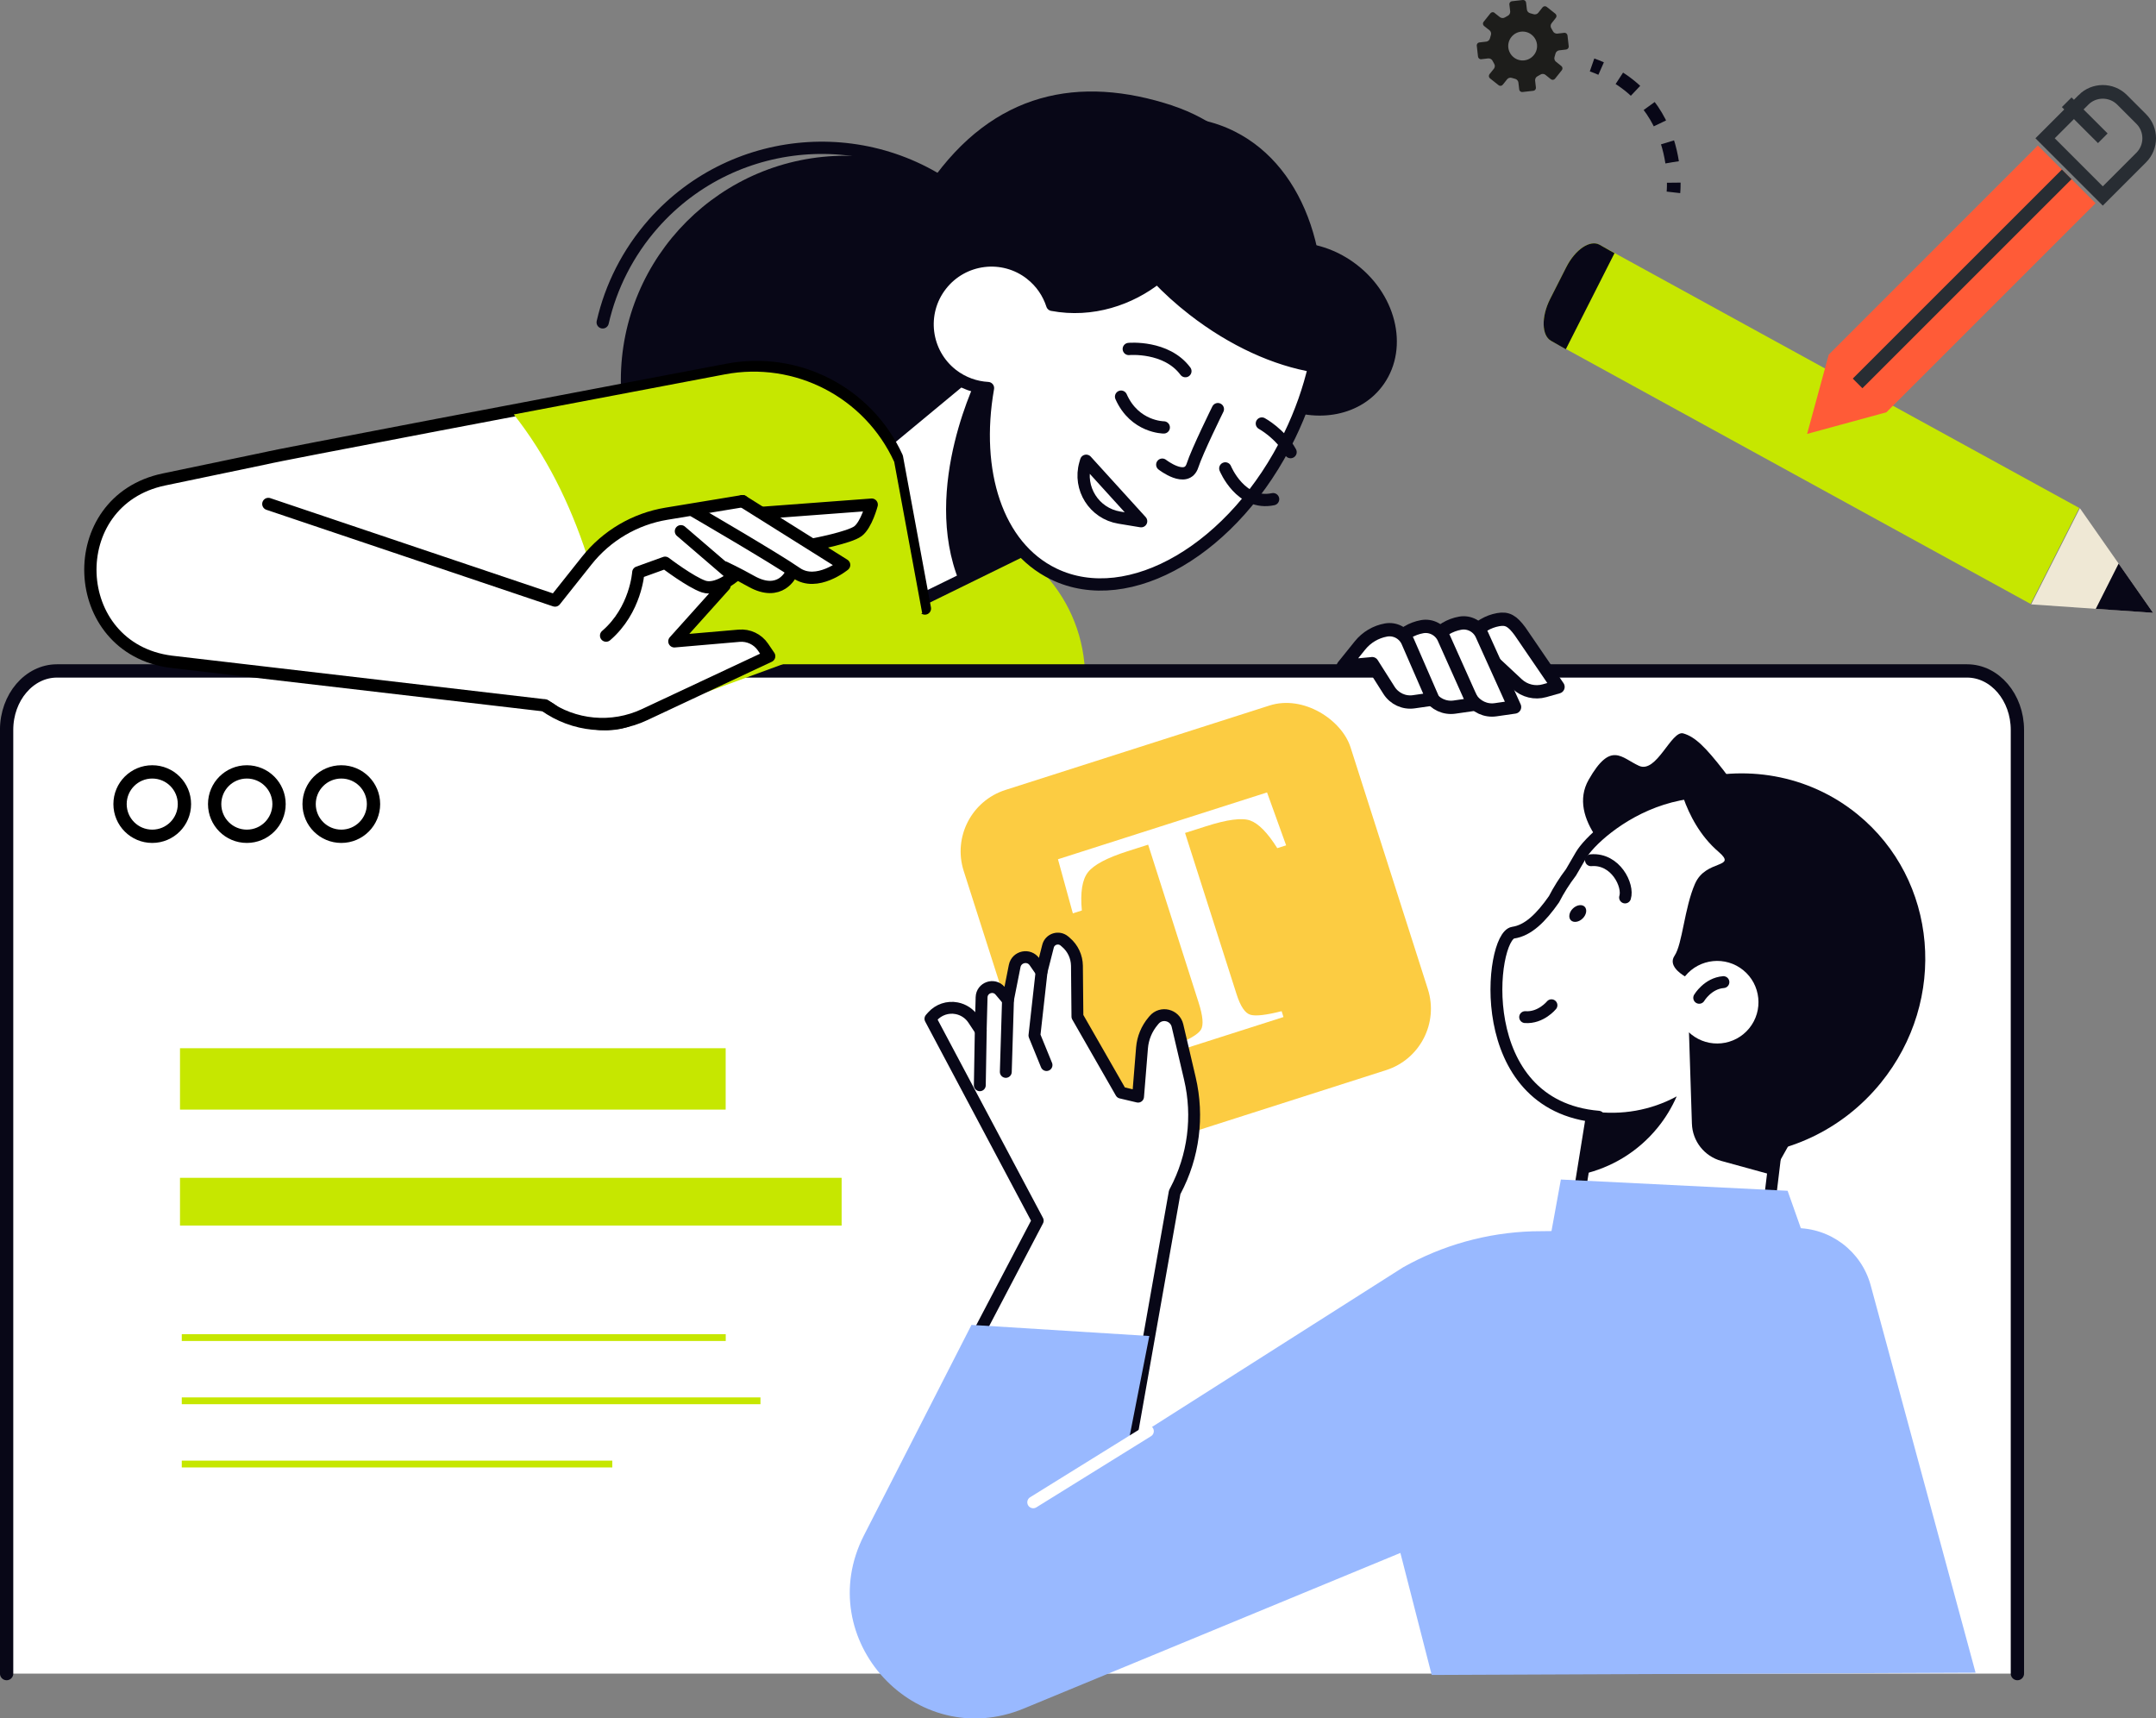
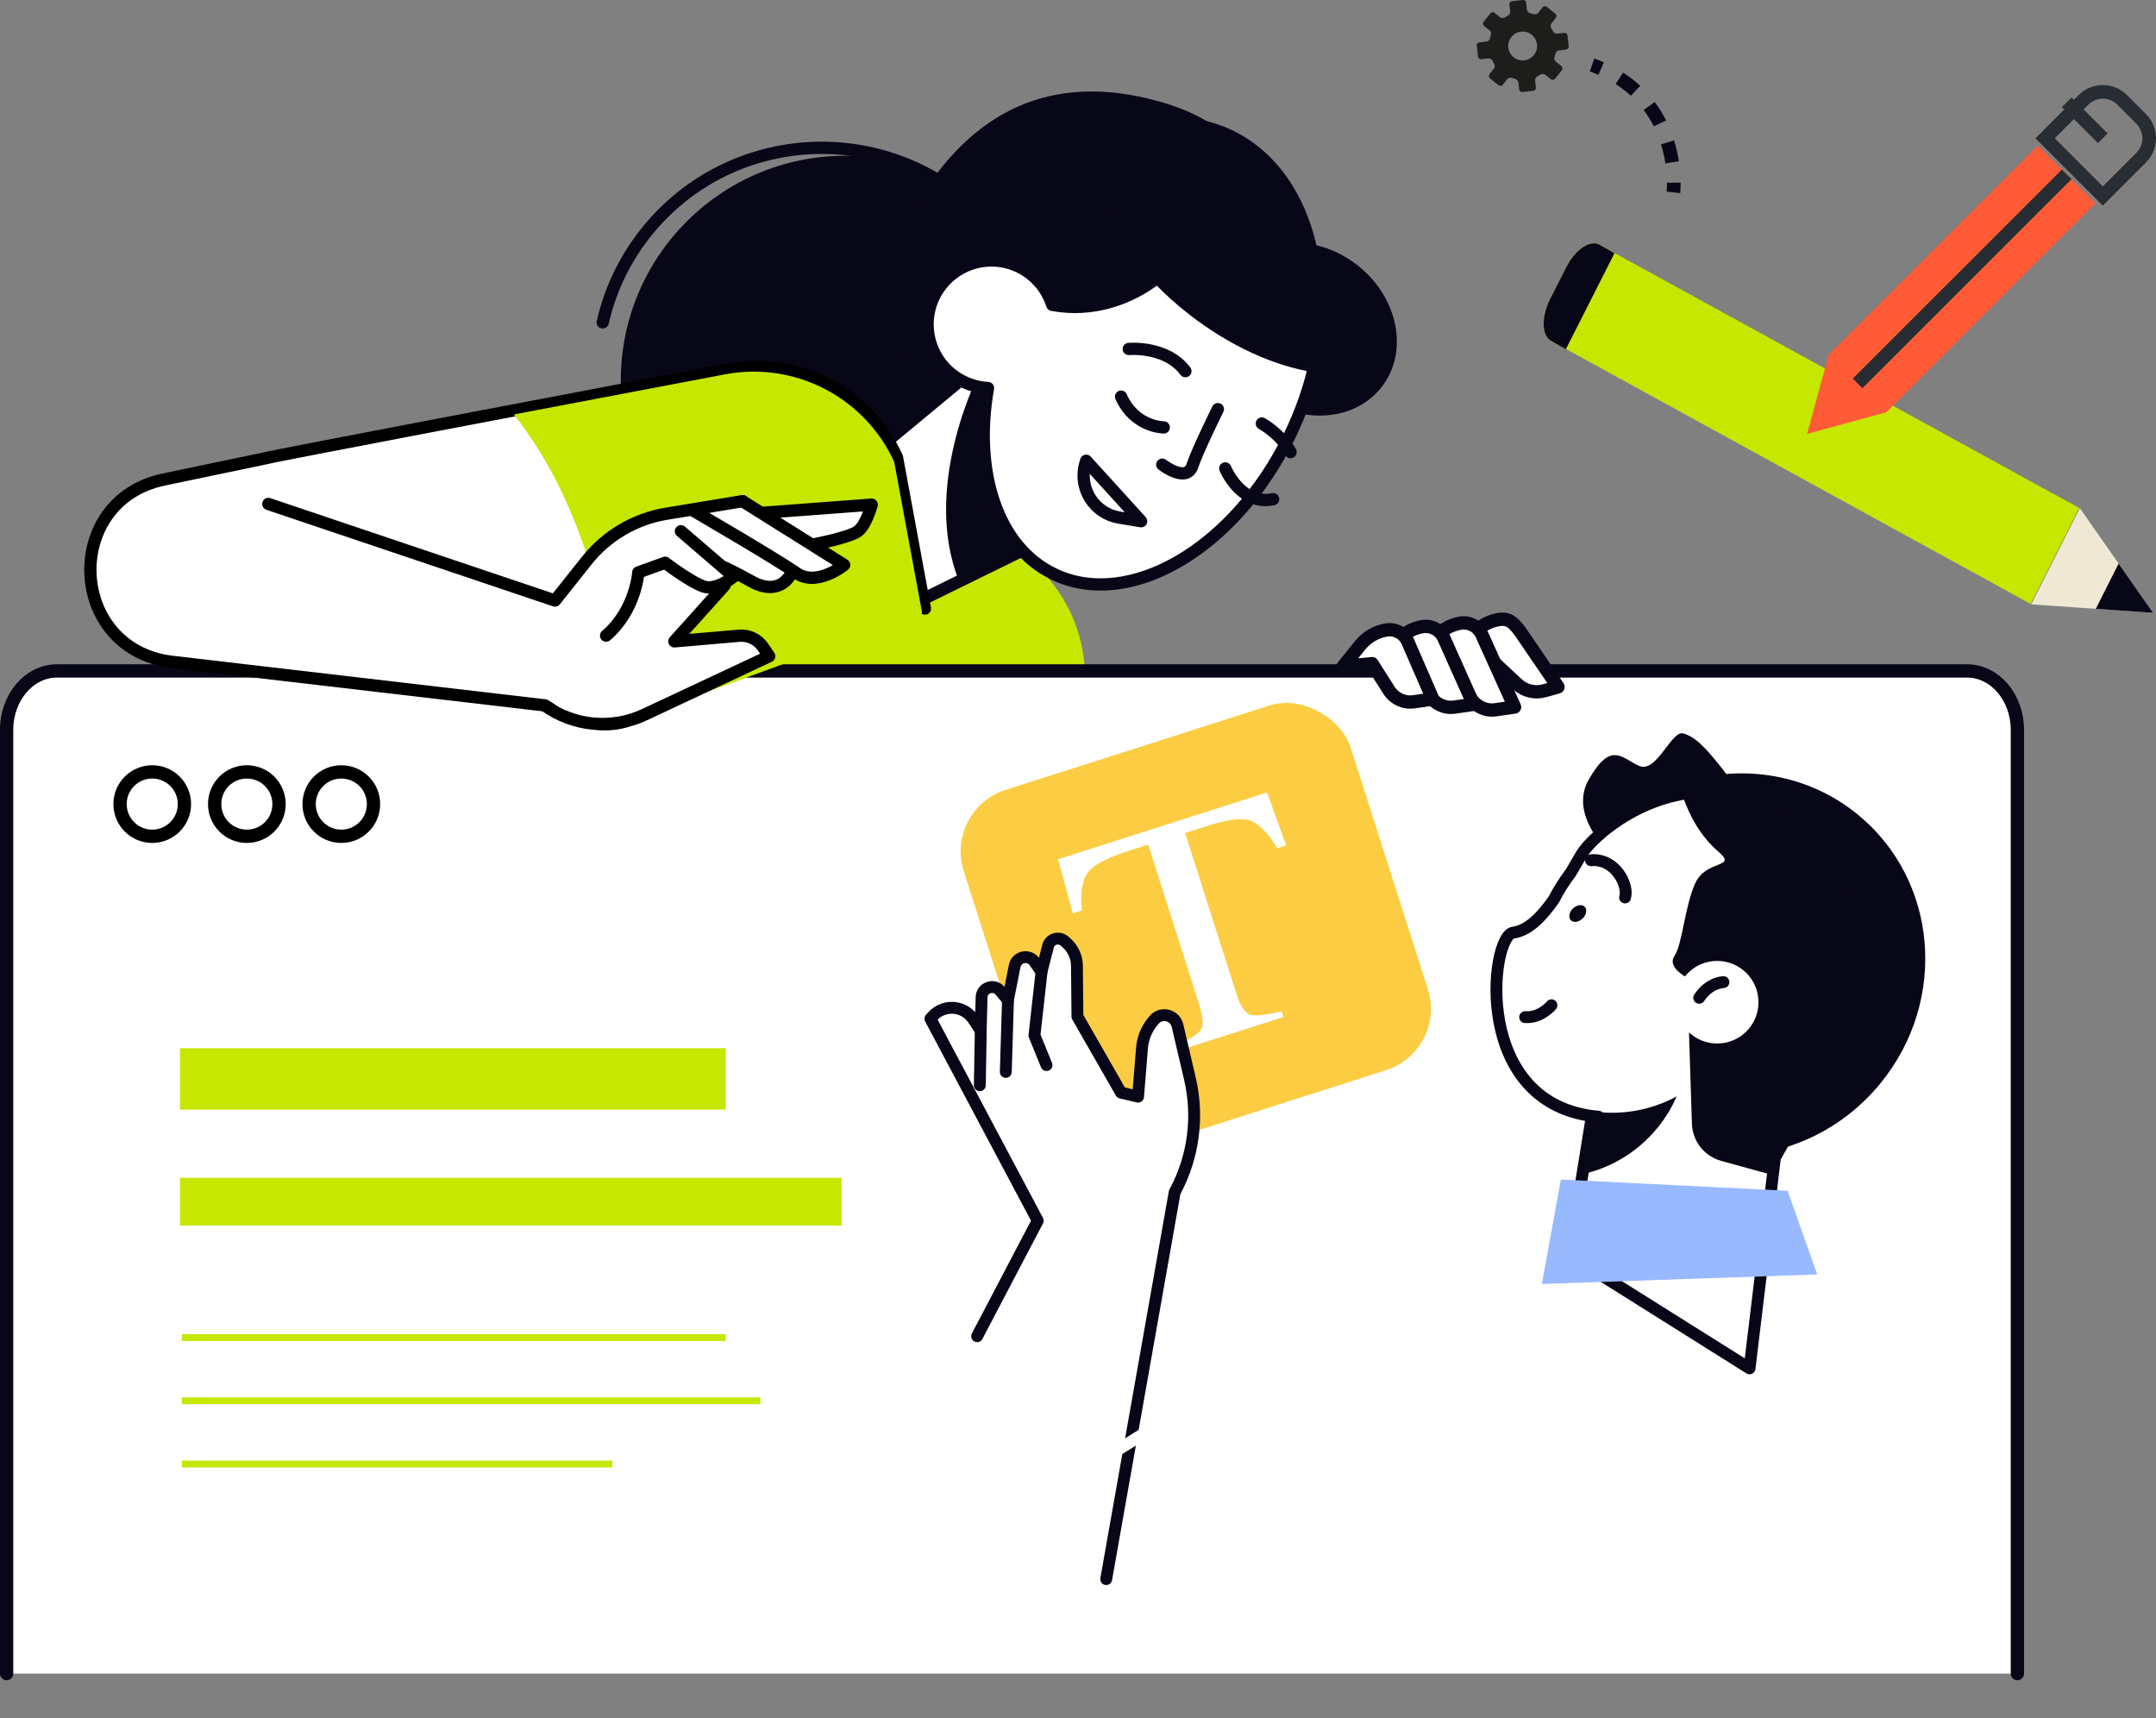
<svg xmlns="http://www.w3.org/2000/svg" id="Layer_2" data-name="Layer 2" viewBox="0 0 316.09 251.92">
  <rect x="0" y="0" width="316.09" height="251.92" fill="#808080" stroke="none" />
  <defs>
    <style>
      .cls-1 {
        fill: #fccc42;
      }

      .cls-1, .cls-2, .cls-3, .cls-4, .cls-5, .cls-6, .cls-7, .cls-8 {
        stroke-width: 0px;
      }

      .cls-9 {
        stroke: #c6e700;
      }

      .cls-9, .cls-10, .cls-11, .cls-12, .cls-13, .cls-14, .cls-15, .cls-16, .cls-17 {
        fill: none;
      }

      .cls-9, .cls-10, .cls-14 {
        stroke-miterlimit: 10;
      }

      .cls-10, .cls-11, .cls-13, .cls-14, .cls-18, .cls-19, .cls-20 {
        stroke: #080717;
      }

      .cls-10, .cls-14, .cls-15 {
        stroke-width: 2px;
      }

      .cls-11, .cls-12, .cls-21, .cls-13, .cls-18, .cls-16, .cls-19, .cls-20 {
        stroke-linecap: round;
        stroke-linejoin: round;
      }

      .cls-11, .cls-21, .cls-16, .cls-20 {
        stroke-width: 1.8px;
      }

      .cls-2 {
        fill: #1d1d1b;
      }

      .cls-3 {
        fill: #ff5b37;
      }

      .cls-4 {
        fill: #99b9ff;
      }

      .cls-12 {
        stroke: #fff;
      }

      .cls-12, .cls-13, .cls-18 {
        stroke-width: 1.74px;
      }

      .cls-21, .cls-18, .cls-19, .cls-8, .cls-20 {
        fill: #fff;
      }

      .cls-21, .cls-16, .cls-17 {
        stroke: #000;
      }

      .cls-5 {
        fill: #c6e700;
      }

      .cls-14 {
        stroke-dasharray: 0 0 3 3;
      }

      .cls-6 {
        fill: #080717;
      }

      .cls-15 {
        stroke: #282d33;
      }

      .cls-19, .cls-17 {
        stroke-width: 1.95px;
      }

      .cls-7 {
        fill: #efe8d5;
      }
    </style>
  </defs>
  <g id="Layer_1-2" data-name="Layer 1">
    <g>
      <g>
        <g>
          <path class="cls-5" d="M229.64,39.15l-2.38,4.69c-1.31,2.59-1.25,5.33.13,6.12l70.32,38.58,7.13-14.07-70.32-38.58c-1.39-.79-3.57.67-4.89,3.26Z" />
          <path class="cls-6" d="M229.57,51.19l7.13-14.07-2.17-1.23c-1.39-.79-3.57.67-4.89,3.26l-2.38,4.69c-1.31,2.59-1.25,5.33.13,6.12l2.17,1.23Z" />
          <polygon class="cls-7" points="297.79 88.6 315.66 89.84 304.93 74.5 297.79 88.6" />
          <polygon class="cls-6" points="307.26 89.26 315.66 89.84 310.61 82.62 307.26 89.26" />
        </g>
        <g>
          <path class="cls-15" d="M305.47,14.63l-5.64,5.64,8.46,8.46,5.64-5.64c1.55-1.55,1.55-4.09,0-5.64l-2.82-2.82c-1.55-1.55-4.09-1.55-5.64,0Z" />
          <polyline class="cls-3" points="298.77 21.33 268.11 51.99 264.94 63.61 276.57 60.44 307.23 29.79" />
          <line class="cls-15" x1="303" y1="14.99" x2="308.29" y2="20.27" />
          <line class="cls-15" x1="303" y1="25.56" x2="272.34" y2="56.21" />
        </g>
        <path class="cls-2" d="M219.1,1.88l.81.64c.19.15.51.17.71.04l.44-.25c.22-.1.37-.38.35-.62l-.12-1.03c-.03-.24.15-.46.38-.48l1.59-.18c.24-.03.46.15.48.39l.12,1.03c.03.24.24.47.48.52l.49.14c.22.08.53,0,.68-.19l.64-.81c.15-.19.43-.22.62-.07l1.26,1c.19.15.22.43.07.61l-.64.81c-.15.19-.16.51-.03.71l.25.44c.1.22.38.37.62.35l1.03-.12c.24-.03.45.15.48.38l.18,1.59c.03.24-.15.45-.38.48l-1.03.12c-.24.03-.48.24-.53.48l-.14.49c-.08.23,0,.53.19.68l.81.65c.19.15.22.43.07.61l-1,1.25c-.15.19-.43.22-.61.07l-.81-.65c-.19-.15-.51-.17-.71-.03l-.44.25c-.22.1-.37.38-.35.62l.12,1.03c.03.24-.15.46-.38.48l-1.59.18c-.24.03-.46-.15-.48-.38l-.12-1.03c-.03-.24-.24-.47-.47-.52l-.49-.14c-.23-.08-.53,0-.68.19l-.65.81c-.15.19-.43.22-.61.07l-1.26-1c-.19-.15-.22-.43-.07-.62l.65-.81c.15-.19.17-.51.03-.71l-.24-.44c-.1-.22-.38-.37-.62-.35l-1.03.12c-.24.03-.46-.15-.48-.39l-.18-1.59c-.03-.24.15-.46.38-.48l1.03-.12c.24-.03.47-.24.52-.48l.14-.49c.08-.22,0-.53-.19-.68l-.81-.64c-.19-.15-.22-.43-.07-.61l1-1.25c.15-.19.43-.22.61-.07ZM221.92,8.4c.91.73,2.24.58,2.97-.34.73-.91.58-2.24-.34-2.97-.91-.73-2.24-.58-2.97.34-.73.91-.57,2.24.34,2.97Z" />
        <g>
          <path class="cls-10" d="M245.34,28.2s.06-.53.05-1.42" />
          <path class="cls-14" d="M245.15,23.79c-.61-3.96-2.65-9.66-9.05-13.08" />
          <path class="cls-10" d="M234.74,10.05c-.43-.19-.87-.37-1.33-.53" />
        </g>
      </g>
      <g>
        <g>
          <circle class="cls-6" cx="123.96" cy="55.77" r="32.94" />
          <path class="cls-5" d="M78.49,145.67c6.67,6.43,16.32,8.68,25.15,5.87l10.52-3.35,44.04-42.68c3.22-11.17-2.67-22.95-13.53-27.08l-36.25-13.8-34.49,32.65-3.63,3.33" />
          <path class="cls-11" d="M88.36,47.26c1.19-5.21,3.67-10.21,7.46-14.5,12.07-13.61,32.88-14.87,46.49-2.8,13.61,12.07,14.87,32.88,2.8,46.49-12.07,13.61-32.88,14.87-46.49,2.8" />
          <path class="cls-6" d="M171.94,15.5c11.36,3.75,19.28,15.56,17.88,20.06,2.87.03,5.89.96,8.57,2.86,6.26,4.44,8.27,12.44,4.51,17.86-3.26,4.7-9.8,5.92-15.55,3.27-1.53,3.89-3.59,7.78-6.18,11.51-10.34,14.88-35.16-.96-39.67-4.16-12.2-8.66-14.52-26.58-5.18-40.02,9.34-13.44,21.9-15.92,35.62-11.39Z" />
          <polygon class="cls-20" points="134.38 88.29 150.47 80.4 143.85 53.23 128.99 65.55 134.38 88.29" />
          <path class="cls-6" d="M140.65,85.3c-5.68-13.9,2.88-30.51,2.88-30.51l.72.1,6.21,25.51s-9.3,4.64-9.81,4.9Z" />
          <path class="cls-6" d="M171.64,22.25c2.43,2.61,3.84,5.52,3.83,8.45-.02,8.26-12.97,18.33-25.45,12.65-.78-.35-1.38-1.11-2.21-1.26,5.39-11.2,14.61-18.49,23.82-19.84Z" />
          <path class="cls-6" d="M193.02,53.74c-5.66-.85-12.13-3.68-18.1-8.32-10.04-7.81-15.47-18.25-13.91-25.49,6.74-3.28,13.89-3.75,20.06-.63,10.54,5.33,15.01,19.5,11.96,34.45Z" />
-           <path class="cls-8" d="M137.95,41.8c-3.18,4.08-2.44,9.97,1.64,13.14,4.08,3.18,9.97,2.44,13.14-1.64,3.18-4.08,2.44-9.97-1.64-13.14-4.08-3.18-9.97-2.44-13.14,1.64Z" />
+           <path class="cls-8" d="M137.95,41.8c-3.18,4.08-2.44,9.97,1.64,13.14,4.08,3.18,9.97,2.44,13.14-1.64,3.18-4.08,2.44-9.97-1.64-13.14-4.08-3.18-9.97-2.44-13.14,1.64" />
          <path class="cls-20" d="M151.1,40.16c1.55,1.2,2.61,2.8,3.17,4.53,5.83,1.1,11.44-.84,15.42-4.01,1.57,1.65,3.32,3.24,5.24,4.73,5.85,4.55,12.18,7.36,17.76,8.27-.78,3.37-1.97,6.79-3.61,10.17-8.03,16.58-23.53,25.66-34.61,20.29-8.3-4.02-11.77-15.02-9.62-27.25-1.84-.1-3.67-.74-5.24-1.95-4.08-3.18-4.82-9.06-1.64-13.14,3.18-4.08,9.06-4.82,13.14-1.64Z" />
          <path class="cls-11" d="M185,62.09s2.73,1.48,4.21,4.19" />
          <path class="cls-11" d="M165.49,51.16s5.5-.51,8.3,3.25" />
          <path class="cls-11" d="M178.55,59.98s-3.03,6.13-3.72,8.27c-.86,2.65-4.43-.13-4.43-.13" />
          <path class="cls-11" d="M159.25,67.55l8.05,8.86-3.21-.53c-3.68-.61-6.01-4.29-4.98-7.88l.13-.45Z" />
          <path class="cls-11" d="M170.62,62.66s-4.26,0-6.26-4.51" />
          <path class="cls-11" d="M179.64,68.67s2.25,5.51,7.01,4.51" />
        </g>
        <g>
          <path class="cls-19" d="M295.77,245.35V107.01c0-4.77-3.3-8.65-7.38-8.65H8.35c-4.07,0-7.38,3.87-7.38,8.65v138.34" />
          <g>
            <path class="cls-17" d="M27.04,117.88c0,2.61-2.11,4.72-4.72,4.72s-4.72-2.11-4.72-4.72,2.11-4.72,4.72-4.72,4.72,2.11,4.72,4.72Z" />
            <path class="cls-17" d="M40.91,117.88c0,2.61-2.11,4.72-4.72,4.72s-4.72-2.11-4.72-4.72,2.11-4.72,4.72-4.72,4.72,2.11,4.72,4.72Z" />
            <path class="cls-17" d="M54.76,117.88c0,2.61-2.11,4.72-4.72,4.72s-4.72-2.11-4.72-4.72,2.11-4.72,4.72-4.72,4.72,2.11,4.72,4.72Z" />
          </g>
        </g>
        <g>
          <path class="cls-19" d="M217.61,95.78l-4.24.39,2.47-3.07c.96-1.19,2.31-1.99,3.81-2.26h0c1.33-.24,2.07.18,3.2,1.71l5.57,8.15-1.98.56c-1.41.4-2.93.03-4-.97l-4.83-4.51Z" />
          <path class="cls-19" d="M212.03,96.3l-4.24.39,2.47-3.07c.96-1.19,2.31-1.99,3.81-2.26h0c1.33-.24,2.66.47,3.2,1.71l4.78,10.58-2.78.4c-1.44.21-2.86-.45-3.64-1.68l-3.6-6.08Z" />
          <path class="cls-19" d="M206.46,96.81l-4.24.39,2.47-3.07c.96-1.19,2.31-1.99,3.81-2.26h0c1.33-.24,2.66.47,3.2,1.71l4.33,9.68-2.78.4c-1.44.21-2.86-.45-3.64-1.68l-3.15-5.19Z" />
          <path class="cls-19" d="M201.16,97.3l-4.24.39,2.47-3.07c.96-1.19,2.31-1.99,3.81-2.26h0c1.33-.24,2.66.47,3.2,1.71l3.66,8.41-2.78.4c-1.44.21-2.86-.45-3.64-1.68l-2.48-3.91Z" />
        </g>
        <g>
          <path class="cls-21" d="M135.6,89.21l-4.1-22.18c-4.34-9.48-14.58-14.77-24.82-12.83-24.56,4.66-66.5,12.62-67.69,12.97l-14.95,3.12c-14.96,3.12-14.13,24.76,1.03,26.72l54.79,6.4c.8.52,7.27,4.14,12.26,2.17" />
          <path class="cls-5" d="M90.94,106.1l44.26-16.21-4.1-22.18c-4.34-9.48-14.58-14.77-24.82-12.83-8.95,1.7-20.2,3.83-30.95,5.88,9.47,12.01,13.91,27.95,15.62,45.35Z" />
          <path class="cls-8" d="M128.3,73.56c-.13-.16-.33-.25-.55-.23l-15.89,1.19s-.05.02-.07.02l-2.58-1.62s-.05-.02-.08-.03c-.05-.02-.09-.04-.14-.05-.05,0-.09,0-.14,0-.03,0-.06,0-.1,0l-11.16,1.84c-4.78.79-9.08,3.32-12.09,7.11l-4.36,5.5-41.6-14.01c-.19-.06-.4-.04-.56.07-.17.11-.27.29-.29.49l-2.71,22.9c-.03.35,44.13,5.62,44.13,5.62,2.59,1.81,5.15,4.43,8.22,4.43,2.19,0,4.39-.47,6.44-1.43l18.28-8.57c.17-.08.3-.23.35-.42.05-.18.02-.38-.09-.54l-.91-1.34c-.91-1.33-2.48-2.08-4.09-1.94l-7.85.68,6.27-6.97c.12-.13.17-.3.16-.46.63-.38,1.05-.73,1.1-.77.05-.05.09-.11.13-.17.53.28,1.12.59,1.73.93,1.09.61,2.11.92,3.06.92.44,0,.87-.07,1.28-.2,1.33-.44,2.03-1.47,2.29-1.93.84.56,1.73.78,2.59.78,2.61,0,5-1.93,5.13-2.04.16-.13.25-.33.24-.54-.01-.21-.13-.4-.3-.51l-3.35-2.1c1.71-.38,4.48-1.07,5.42-1.78,1.38-1.05,2.16-3.92,2.24-4.24.05-.2,0-.42-.13-.58Z" />
          <g>
            <path class="cls-16" d="M111.91,75.17l15.89-1.19s-.77,2.95-2.01,3.89-6.52,1.94-6.52,1.94" />
            <path class="cls-16" d="M101.79,74.95s11.95,6.95,14.96,9.05c3.01,2.1,7.01-1.18,7.01-1.18l-14.9-9.35" />
            <path class="cls-16" d="M106.23,83.19s1.84.86,3.92,2.03c4.27,2.39,5.83-1.13,5.83-1.13" />
            <path class="cls-16" d="M99.83,77.88l7.73,6.64s-2.47,2.1-4.38,1.47-5.67-3.49-5.67-3.49l-3.93,1.42s-.34,5.5-4.72,9.26" />
          </g>
          <path class="cls-16" d="M106.23,85.82l-7.36,8.2,9.49-.82c1.38-.12,2.72.51,3.5,1.66l.91,1.34-18.28,8.57c-4.76,2.23-10.36,1.72-14.63-1.35h0" />
          <path class="cls-16" d="M108.87,73.47l-11.16,1.84c-4.61.76-8.78,3.21-11.69,6.88l-4.65,5.85-42.03-14.16" />
        </g>
        <g>
          <line class="cls-9" x1="26.65" y1="196.09" x2="106.4" y2="196.09" />
          <line class="cls-9" x1="26.65" y1="205.36" x2="111.49" y2="205.36" />
          <line class="cls-9" x1="26.65" y1="214.63" x2="89.77" y2="214.63" />
        </g>
        <g>
          <line class="cls-9" x1="26.65" y1="160.85" x2="96.14" y2="160.85" />
          <line class="cls-9" x1="26.65" y1="175.92" x2="123" y2="175.92" />
        </g>
        <g>
          <rect class="cls-1" x="145.54" y="108.31" width="59.54" height="56.12" rx="9.45" ry="9.45" transform="translate(-33.2 59.84) rotate(-17.73)" />
          <path class="cls-8" d="M155.1,125.97l30.66-9.8,2.8,7.76-1.3.41c-1.42-2.27-2.75-3.61-3.96-4.05s-3.4-.15-6.54.86l-3.02.96,7.56,23.66c.57,1.78,1.25,2.78,2.04,3,.79.22,2.31.04,4.56-.53l.27.86-15.81,5.05-.27-.86c2.25-.88,3.57-1.66,3.98-2.34.41-.67.29-2.01-.35-4l-7.39-23.12-3.04.97c-3,.96-4.93,1.98-5.78,3.07-.85,1.08-1.15,2.96-.9,5.61l-1.32.42-2.19-7.96Z" />
        </g>
        <g>
          <g>
            <path class="cls-8" d="M160.42,236.99l11.83-62.23.11-.21c2.67-5.05,3.42-10.89,2.12-16.45l-1.82-7.77c-.37-1.58-2.38-2.07-3.43-.83l-.15.18c-.94,1.11-1.51,2.48-1.62,3.92l-.58,7.15-2.5-.59-6.39-11.15-.07-7.45c-.01-1.32-.6-2.56-1.6-3.42l-.23-.2c-.84-.72-2.14-.3-2.41.76l-.96,3.76-1.02-1.47c-.81-1.17-2.63-.79-2.91.61l-.99,4.99-1.15-1.36c-.91-1.08-2.67-.46-2.71.95l-.13,4.87-1.08-1.63c-.56-.85-1.45-1.44-2.45-1.63-1.3-.25-2.64.2-3.53,1.19l-.31.35,15.73,29.6-20.67,34.62" />
            <path class="cls-13" d="M143.26,195.89l8.88-16.94-15.73-29.6.31-.35c.89-.99,2.23-1.44,3.53-1.19,1,.19,1.89.78,2.45,1.63l1.08,1.63.13-4.87c.04-1.41,1.8-2.03,2.71-.95l1.15,1.36.99-4.99c.28-1.4,2.1-1.78,2.91-.61l1.02,1.47.96-3.76c.27-1.07,1.57-1.48,2.41-.76l.23.2c1,.85,1.58,2.1,1.6,3.42l.07,7.45,6.39,11.15,2.5.59.58-7.15c.12-1.45.69-2.82,1.62-3.92l.15-.18c1.05-1.24,3.06-.75,3.43.83l1.82,7.77c1.3,5.56.55,11.4-2.12,16.45l-.11.21-10.04,56.72" />
            <polyline class="cls-13" points="153.43 156.14 151.66 151.8 152.7 142.48" />
            <line class="cls-13" x1="147.78" y1="146.61" x2="147.46" y2="157.14" />
            <line class="cls-13" x1="143.79" y1="151.07" x2="143.65" y2="159.1" />
          </g>
          <g>
            <g>
              <polygon class="cls-18" points="256.5 200.6 230.09 184.01 234.73 155.23 261.45 159.54 256.5 200.6" />
              <path class="cls-6" d="M257.65,122.07s-14.7,8.21-17.77,6.28c-3.08-1.93-10.21-8.36-6.96-14.05,3.25-5.7,4.78-3.21,7.37-2.03,2.59,1.18,4.74-5.25,6.5-4.75,1.75.5,3.28,2.05,5.92,5.44,2.65,3.39,4.94,9.12,4.94,9.12Z" />
              <path class="cls-18" d="M252.97,168.8c6.48-.82,12.72-4.09,17.24-9.64,9.13-11.21,7.52-27.22-3.13-36.3-17.47-14.91-33.17-1.18-35.3,2.52-.5.87-.98,1.7-1.46,2.51-.96,1.26-1.79,2.58-2.49,3.94-1.9,2.72-3.79,4.58-5.99,4.9-3.37.5-6.19,25.39,12.52,26.98" />
              <path class="cls-6" d="M272.34,119.39c-7.25-5.91-16.7-7.37-25.21-4.79,2.31,1.02,4.51,2.34,6.54,3.99,13.77,11.22,14.71,32.88,2.08,48.38-.7.86-1.43,1.68-2.19,2.47,8.22-.01,16.46-3.66,22.17-10.67,9.9-12.16,8.38-29.79-3.39-39.38Z" />
              <path class="cls-6" d="M248.52,129.53c1.58-3.59,6.3-2.19,3.43-4.66-5.44-4.66-6.24-12.35-6.24-12.35,15.75-1.28,27.14,24,27.14,24l-9.39,29.21-3.66,6.51-7.45-2.05c-2.47-.68-4.22-2.89-4.3-5.46l-.43-13.39c.1.09.2.19.31.28,2.59,2.11,6.41,1.72,8.52-.87,2.11-2.59,1.72-6.41-.87-8.52-2.59-2.11-6.41-1.72-8.52.87-.01.01-.02.03-.03.04-.75-.45-2.45-1.65-1.53-3.02,1.17-1.73,1.44-7.01,3.02-10.6Z" />
              <path class="cls-13" d="M227.46,147.37s-1.55,1.91-3.86,1.74" />
              <path class="cls-13" d="M249.12,146.28s1.25-2.12,3.55-2.3" />
              <path class="cls-13" d="M233.25,126.11c3.63-.31,5.56,3.73,5,5.46" />
              <path class="cls-6" d="M232.03,134.65c-.56.55-1.34.66-1.73.26-.39-.4-.26-1.18.3-1.72s1.34-.66,1.73-.26c.39.4.26,1.18-.3,1.72Z" />
              <path class="cls-6" d="M233.5,162.93l-1.48,9.21c4.18-.95,8.09-3.24,11-6.82,1.17-1.43,2.09-2.98,2.8-4.59-3.77,2.05-8.11,2.8-12.32,2.21Z" />
            </g>
-             <path class="cls-4" d="M289.64,245.22l-15.38-56.79c-1.36-5-5.93-8.46-11.11-8.39l-38.46.47c-6.67.21-13.19,2.02-19,5.29l-40.24,25.58,3.05-15.52-26.07-1.63-15.76,30.84c-7.79,15.24,7.61,31.94,23.43,25.4l55.21-22.81,4.59,17.89" />
            <line class="cls-12" x1="151.48" y1="220.24" x2="168.29" y2="209.81" />
            <polygon class="cls-4" points="226.05 188.23 228.84 172.92 262.08 174.57 266.42 186.84 226.05 188.23" />
          </g>
        </g>
      </g>
      <rect class="cls-5" x="26.39" y="153.67" width="80" height="9" />
      <rect class="cls-5" x="26.39" y="172.67" width="97" height="7" />
    </g>
  </g>
</svg>